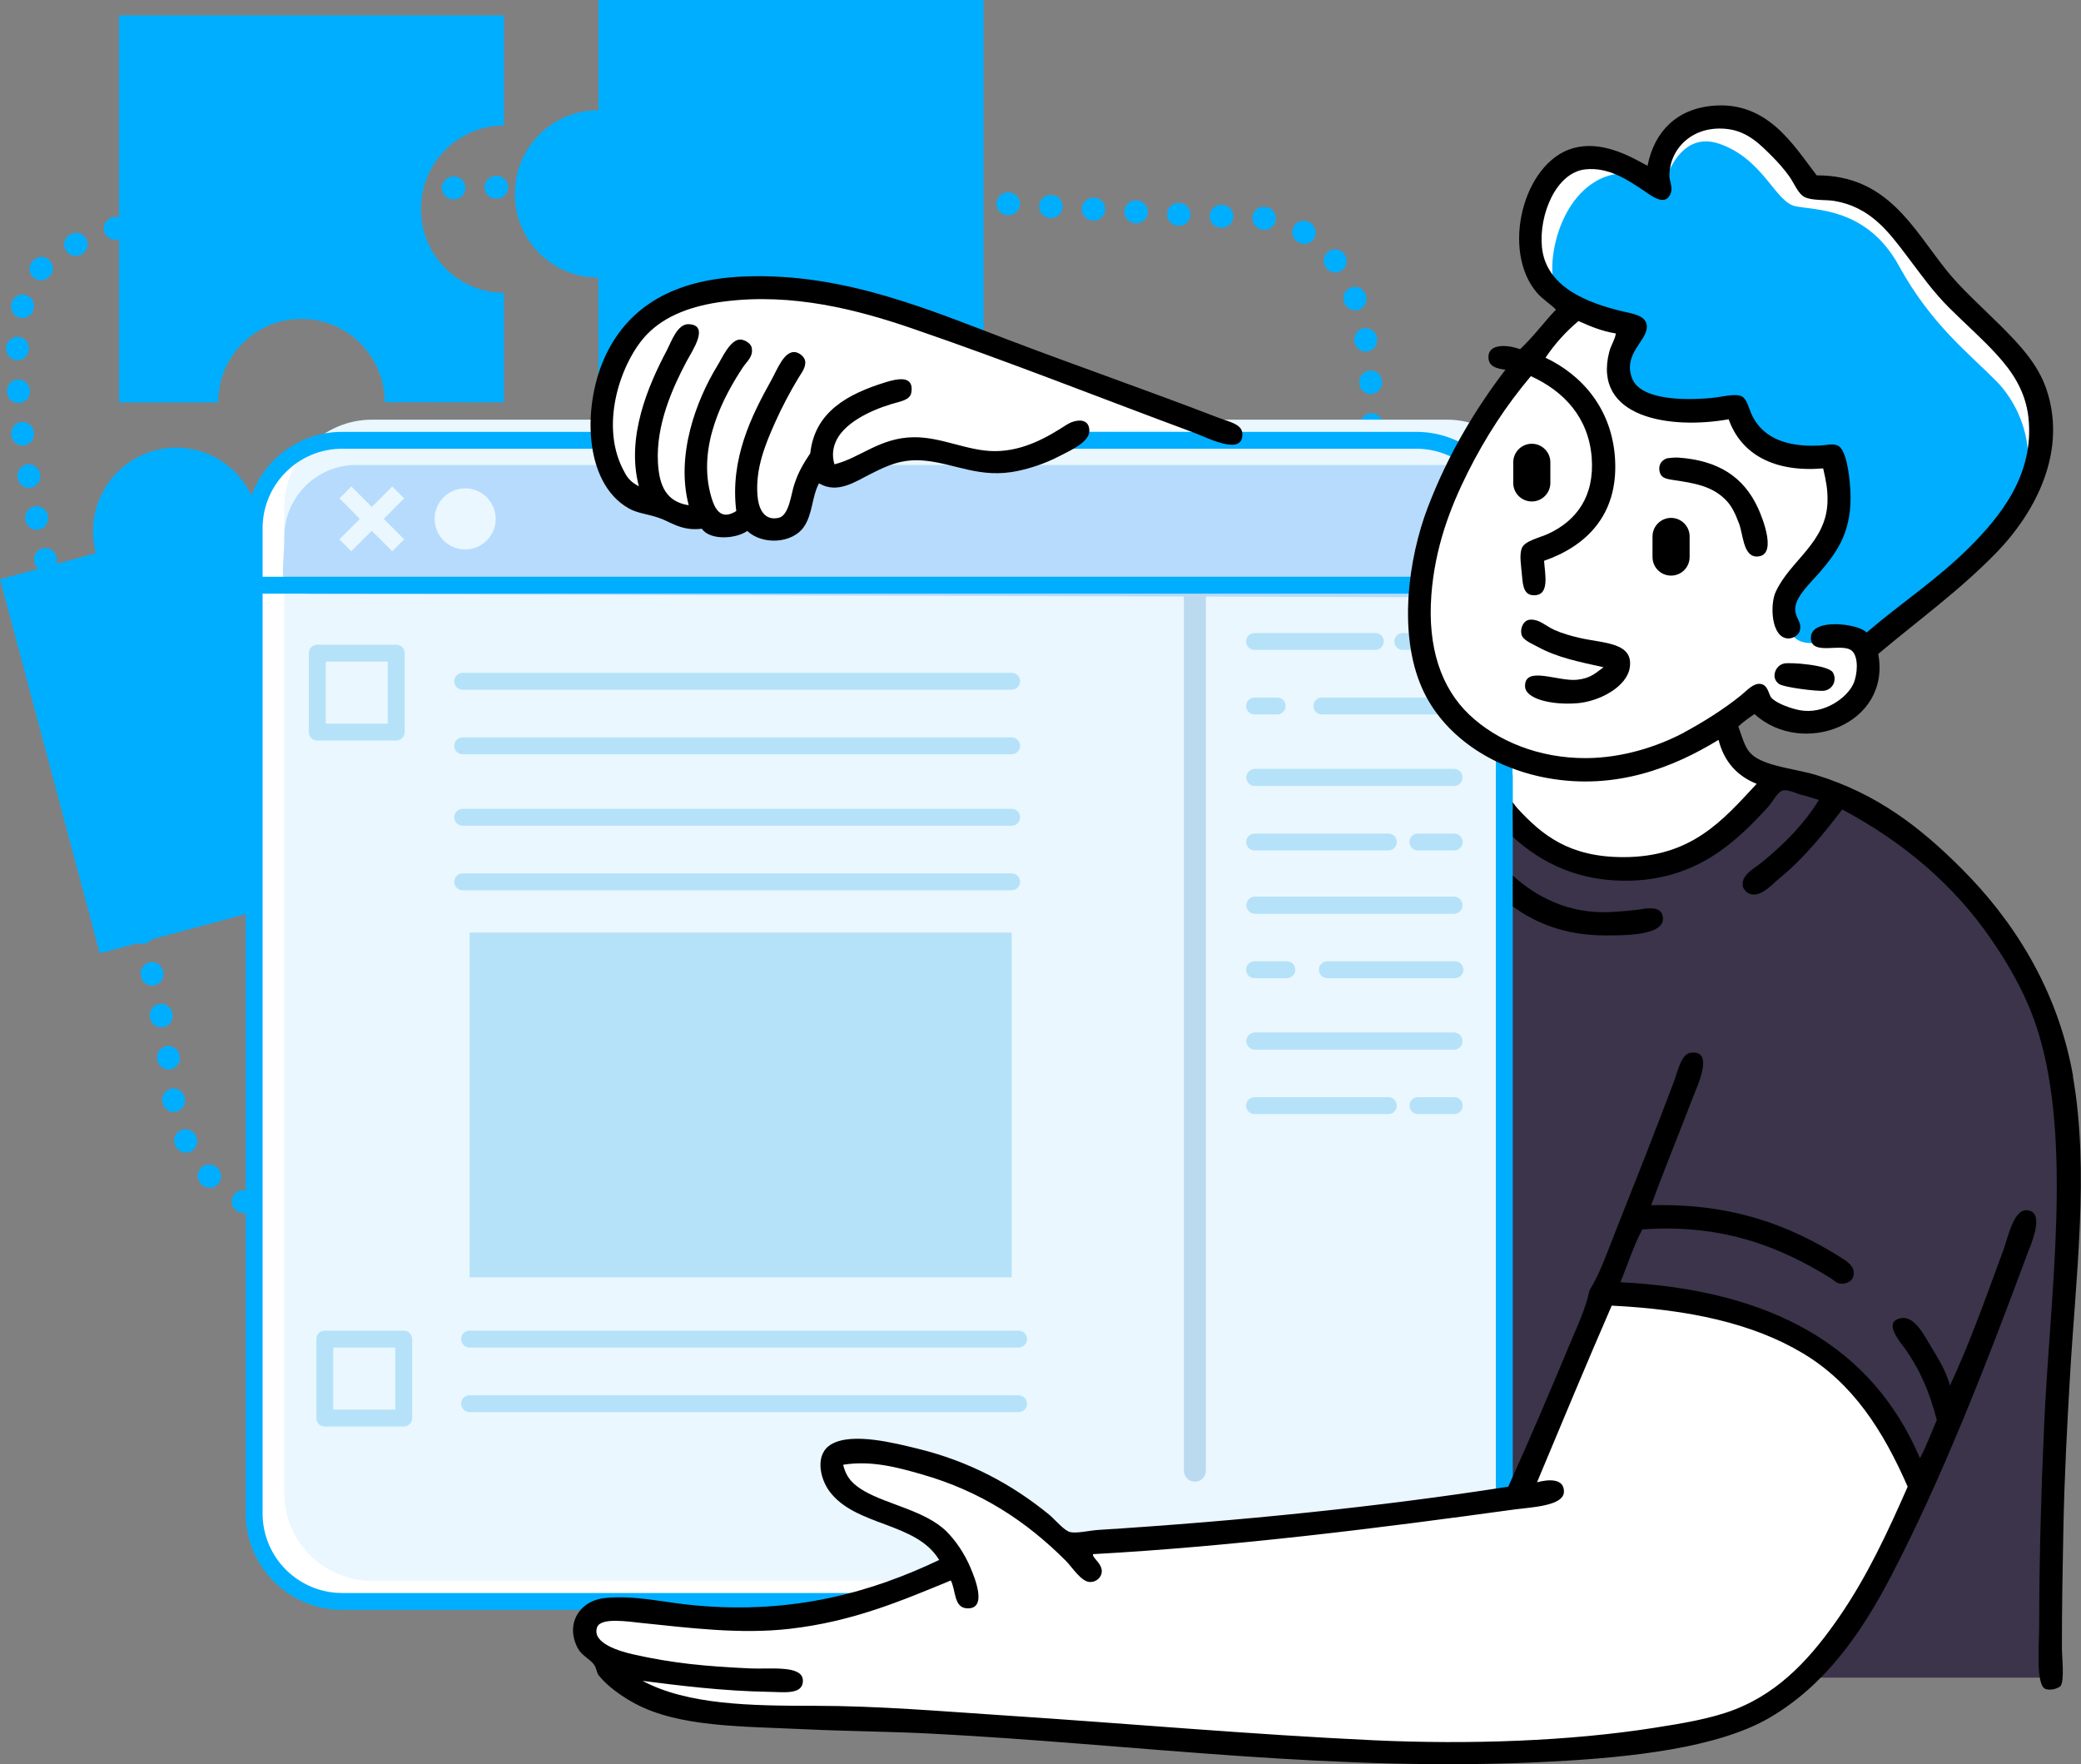
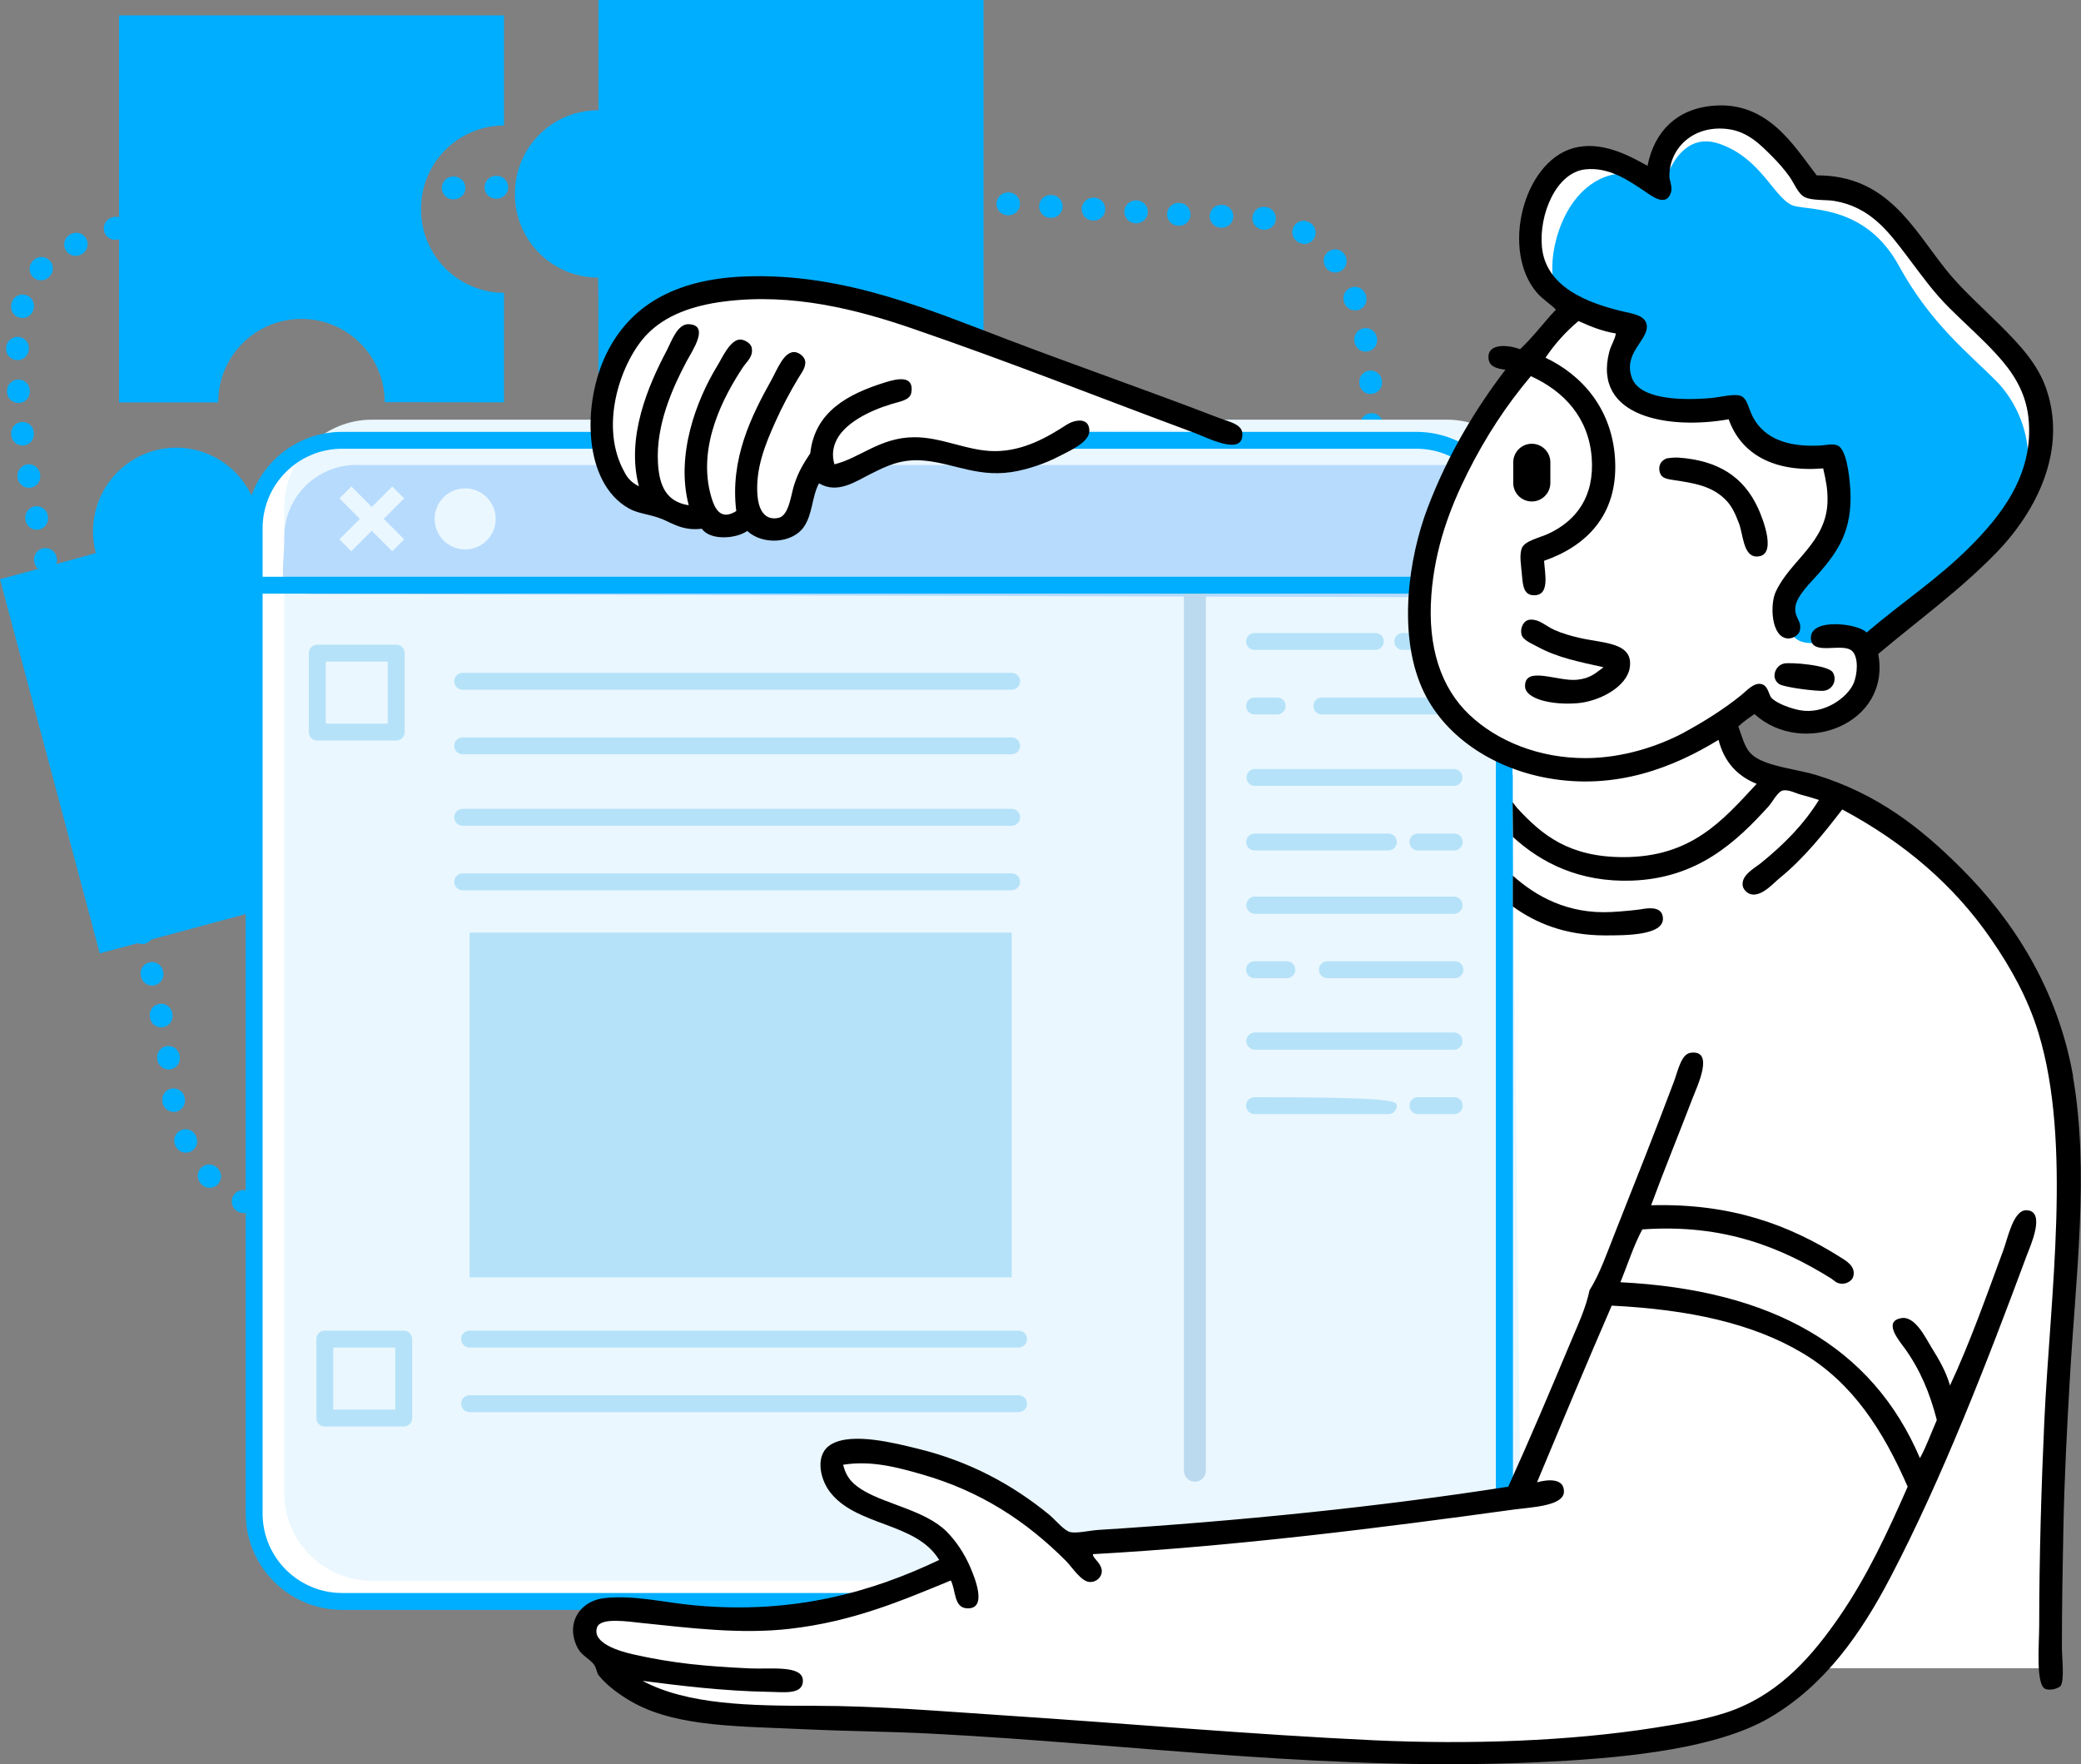
<svg xmlns="http://www.w3.org/2000/svg" width="243" height="206" viewBox="0 0 243 206" fill="none">
  <rect x="0" y="0" width="243" height="206" fill="#808080" stroke="none" />
  <g clip-path="url(#clip0_821_22200)">
    <path d="M38.061 144.096C38.061 144.096 37.998 144.096 37.971 144.096H37.882C37.148 144.042 36.592 143.406 36.646 142.671C36.7 141.936 37.327 141.381 38.061 141.435H38.142C38.876 141.488 39.431 142.125 39.377 142.859C39.333 143.567 38.742 144.105 38.052 144.105L38.061 144.096ZM42.951 144.096C42.252 144.096 41.67 143.558 41.625 142.85C41.581 142.116 42.136 141.479 42.861 141.435H42.951C43.685 141.381 44.321 141.936 44.366 142.671C44.41 143.406 43.855 144.042 43.13 144.087H43.04C43.04 144.087 42.978 144.087 42.951 144.087V144.096ZM47.894 143.469C47.276 143.469 46.721 143.039 46.596 142.402C46.443 141.685 46.909 140.978 47.635 140.825H47.697C48.414 140.655 49.121 141.103 49.282 141.82C49.444 142.537 48.996 143.245 48.279 143.415L48.172 143.442C48.082 143.46 47.993 143.469 47.903 143.469H47.894ZM33.136 143.37C33.028 143.37 32.921 143.361 32.813 143.334L32.75 143.316C32.034 143.146 31.586 142.429 31.756 141.712C31.927 140.995 32.643 140.556 33.359 140.718L33.467 140.745C34.183 140.924 34.613 141.65 34.434 142.358C34.282 142.967 33.736 143.37 33.144 143.37H33.136ZM28.47 141.65C28.264 141.65 28.049 141.596 27.843 141.497L27.771 141.461C27.117 141.121 26.876 140.314 27.216 139.66C27.556 139.015 28.362 138.764 29.016 139.105L29.088 139.14C29.741 139.481 29.983 140.288 29.643 140.942C29.401 141.39 28.944 141.65 28.47 141.65ZM24.484 138.692C24.135 138.692 23.786 138.558 23.526 138.28L23.454 138.209C22.953 137.671 22.971 136.829 23.508 136.327C24.046 135.825 24.887 135.843 25.389 136.38L25.443 136.434C25.953 136.963 25.935 137.805 25.407 138.316C25.147 138.567 24.816 138.692 24.484 138.692ZM21.708 134.588C21.207 134.588 20.723 134.301 20.499 133.809L20.463 133.737C20.15 133.074 20.445 132.276 21.108 131.972C21.78 131.667 22.568 131.954 22.872 132.617L22.908 132.706C23.213 133.378 22.917 134.167 22.245 134.472C22.066 134.552 21.878 134.588 21.69 134.588H21.708ZM20.284 129.83C19.64 129.83 19.075 129.364 18.968 128.71V128.647C18.825 127.921 19.308 127.231 20.034 127.106C20.759 126.98 21.448 127.455 21.574 128.181L21.592 128.288C21.708 129.014 21.216 129.695 20.49 129.821C20.419 129.83 20.347 129.839 20.275 129.839L20.284 129.83ZM19.684 124.874C19.04 124.874 18.466 124.399 18.368 123.736L18.35 123.638C18.251 122.912 18.762 122.24 19.487 122.141C20.213 122.043 20.884 122.553 20.983 123.279V123.351C21.099 124.077 20.598 124.758 19.872 124.865C19.81 124.874 19.738 124.883 19.675 124.883L19.684 124.874ZM18.825 119.955C18.207 119.955 17.651 119.524 17.526 118.888L17.508 118.781C17.374 118.055 17.848 117.356 18.565 117.221C19.29 117.087 19.98 117.562 20.123 118.288V118.351C20.284 119.067 19.819 119.775 19.102 119.928C19.013 119.946 18.923 119.955 18.834 119.955H18.825ZM17.768 115.08C17.159 115.08 16.613 114.667 16.469 114.049L16.442 113.951C16.281 113.234 16.738 112.517 17.454 112.364C18.171 112.203 18.887 112.66 19.04 113.377L19.057 113.44C19.227 114.157 18.78 114.874 18.063 115.044C17.965 115.071 17.857 115.08 17.759 115.08H17.768ZM156.919 110.85C156.919 110.85 156.874 110.85 156.848 110.85C156.113 110.814 155.549 110.187 155.585 109.452V109.362C155.63 108.628 156.247 108.054 156.991 108.099C157.725 108.135 158.289 108.762 158.254 109.497V109.586C158.209 110.294 157.627 110.85 156.919 110.85ZM16.604 110.223C16.003 110.223 15.457 109.819 15.314 109.21L15.296 109.129C15.117 108.413 15.556 107.696 16.263 107.516C16.98 107.337 17.696 107.767 17.875 108.484L17.893 108.574C18.072 109.291 17.633 110.008 16.917 110.187C16.809 110.214 16.702 110.223 16.595 110.223H16.604ZM157.188 105.85C157.188 105.85 157.143 105.85 157.116 105.85C156.382 105.814 155.818 105.187 155.853 104.452V104.362C155.898 103.627 156.516 103.054 157.259 103.099C157.994 103.134 158.558 103.762 158.522 104.497V104.586C158.477 105.294 157.895 105.85 157.188 105.85ZM15.359 105.384C14.768 105.384 14.23 104.989 14.069 104.389L14.042 104.299C13.854 103.591 14.284 102.857 14.992 102.677C15.699 102.489 16.433 102.919 16.613 103.627L16.63 103.708C16.819 104.416 16.398 105.151 15.681 105.339C15.565 105.366 15.457 105.384 15.341 105.384H15.359ZM157.448 100.858C157.448 100.858 157.403 100.858 157.376 100.858C156.642 100.822 156.077 100.195 156.113 99.46V99.371C156.158 98.636 156.785 98.062 157.519 98.107C158.254 98.143 158.818 98.77 158.782 99.505V99.595C158.737 100.303 158.155 100.858 157.448 100.858ZM14.078 100.563C13.487 100.563 12.95 100.168 12.789 99.568L12.771 99.496C12.573 98.788 12.995 98.053 13.702 97.856C14.409 97.659 15.144 98.08 15.341 98.788L15.368 98.887C15.556 99.595 15.135 100.33 14.418 100.518C14.302 100.545 14.194 100.563 14.078 100.563ZM157.707 95.867C157.707 95.867 157.662 95.867 157.636 95.867C156.901 95.831 156.337 95.204 156.373 94.469V94.379C156.418 93.644 157.036 93.071 157.779 93.116C158.513 93.152 159.077 93.779 159.042 94.514V94.603C158.997 95.311 158.415 95.867 157.707 95.867ZM12.771 95.741C12.188 95.741 11.651 95.356 11.49 94.765L11.463 94.657C11.275 93.949 11.705 93.214 12.412 93.035C13.12 92.847 13.854 93.277 14.033 93.985L14.051 94.048C14.248 94.756 13.836 95.49 13.129 95.688C13.012 95.724 12.887 95.733 12.771 95.733V95.741ZM11.463 90.92C10.881 90.92 10.344 90.535 10.182 89.944L10.155 89.845C9.967 89.137 10.388 88.402 11.105 88.214C11.812 88.026 12.547 88.447 12.735 89.164L12.753 89.227C12.95 89.935 12.538 90.669 11.83 90.867C11.714 90.902 11.588 90.911 11.472 90.911L11.463 90.92ZM157.958 90.876C157.958 90.876 157.922 90.876 157.904 90.876C157.17 90.849 156.597 90.23 156.624 89.496V89.388C156.668 88.653 157.286 88.08 158.03 88.124C158.764 88.16 159.328 88.787 159.292 89.522V89.594C159.257 90.311 158.674 90.876 157.958 90.876ZM10.155 86.108C9.564 86.108 9.027 85.714 8.866 85.113L8.848 85.042C8.651 84.334 9.072 83.599 9.779 83.402C10.487 83.205 11.221 83.626 11.418 84.334L11.445 84.432C11.633 85.14 11.212 85.875 10.496 86.063C10.379 86.09 10.272 86.108 10.155 86.108ZM158.2 85.884C158.2 85.884 158.164 85.884 158.146 85.884C157.412 85.857 156.839 85.23 156.865 84.495V84.397C156.91 83.662 157.528 83.088 158.271 83.133C159.006 83.169 159.57 83.796 159.534 84.531V84.603C159.498 85.32 158.916 85.884 158.2 85.884ZM8.875 81.278C8.284 81.278 7.747 80.884 7.585 80.283L7.558 80.194C7.37 79.486 7.8 78.751 8.508 78.572C9.224 78.384 9.95 78.814 10.129 79.522L10.147 79.602C10.335 80.31 9.914 81.045 9.197 81.233C9.081 81.26 8.973 81.278 8.857 81.278H8.875ZM158.433 80.893C158.433 80.893 158.388 80.893 158.361 80.893C157.627 80.857 157.062 80.221 157.107 79.486V79.423C157.143 78.688 157.77 78.115 158.495 78.142C159.23 78.168 159.803 78.787 159.776 79.531V79.638C159.731 80.346 159.149 80.902 158.442 80.902L158.433 80.893ZM7.63 76.448C7.03 76.448 6.484 76.045 6.34 75.435L6.323 75.373C6.135 74.665 6.555 73.93 7.272 73.742C7.979 73.553 8.714 73.975 8.902 74.692L8.929 74.799C9.108 75.516 8.669 76.233 7.952 76.412C7.845 76.439 7.738 76.448 7.63 76.448ZM158.648 75.901C158.648 75.901 158.612 75.901 158.594 75.901C157.859 75.874 157.286 75.247 157.313 74.512V74.432C157.349 73.697 157.976 73.123 158.701 73.15C159.436 73.177 160.009 73.795 159.982 74.539V74.629C159.946 75.346 159.364 75.91 158.648 75.91V75.901ZM6.439 71.591C5.848 71.591 5.311 71.197 5.158 70.596V70.543C4.97 69.826 5.4 69.091 6.117 68.912C6.833 68.732 7.549 69.153 7.729 69.87V69.924C7.917 70.641 7.487 71.376 6.77 71.555C6.663 71.582 6.546 71.591 6.439 71.591ZM158.845 70.91C158.074 70.892 157.492 70.274 157.51 69.539V69.449C157.528 68.714 158.146 68.123 158.88 68.15C159.615 68.168 160.197 68.786 160.179 69.521V69.611C160.161 70.336 159.561 70.91 158.845 70.91ZM5.32 66.743C4.711 66.743 4.155 66.322 4.021 65.695L4.003 65.632C3.833 64.915 4.281 64.198 4.997 64.028C5.714 63.858 6.43 64.305 6.6 65.022L6.627 65.121C6.788 65.838 6.332 66.555 5.615 66.707C5.517 66.725 5.427 66.734 5.329 66.734L5.32 66.743ZM159.042 65.91C159.042 65.91 158.97 65.91 158.934 65.91C158.2 65.847 157.654 65.211 157.716 64.476V64.377C157.797 63.642 158.442 63.105 159.176 63.176C159.91 63.248 160.448 63.893 160.376 64.628V64.7C160.313 65.399 159.731 65.927 159.042 65.927V65.91ZM4.29 61.859C3.672 61.859 3.116 61.429 2.991 60.793L2.973 60.685C2.839 59.959 3.313 59.26 4.03 59.126C4.755 58.992 5.445 59.467 5.588 60.192V60.255C5.749 60.972 5.284 61.68 4.567 61.832C4.478 61.85 4.388 61.859 4.299 61.859H4.29ZM159.543 60.945C159.498 60.945 159.445 60.945 159.4 60.945C158.665 60.864 158.137 60.21 158.218 59.475V59.413C158.289 58.678 158.934 58.14 159.677 58.212C160.412 58.284 160.949 58.929 160.878 59.664V59.771C160.797 60.452 160.215 60.963 159.543 60.963V60.945ZM3.376 56.957C2.74 56.957 2.176 56.5 2.069 55.855L2.051 55.757C1.934 55.031 2.427 54.35 3.152 54.224C3.878 54.108 4.558 54.601 4.684 55.326V55.398C4.827 56.124 4.334 56.814 3.618 56.939C3.537 56.948 3.466 56.957 3.385 56.957H3.376ZM159.955 55.981C159.955 55.981 159.892 55.981 159.866 55.981C159.131 55.927 158.576 55.3 158.63 54.565V54.484C158.683 53.749 159.31 53.194 160.054 53.247C160.788 53.292 161.343 53.928 161.289 54.663V54.753C161.236 55.461 160.654 55.998 159.955 55.998V55.981ZM2.633 52.02C1.97 52.02 1.397 51.527 1.316 50.846V50.774C1.209 50.048 1.719 49.376 2.454 49.278C3.179 49.179 3.851 49.69 3.949 50.425V50.523C4.048 51.258 3.528 51.921 2.803 52.011C2.749 52.011 2.696 52.02 2.642 52.02H2.633ZM160.161 50.998C159.409 50.989 158.818 50.38 158.827 49.645V49.555C158.836 48.83 159.436 48.238 160.161 48.238C160.913 48.247 161.504 48.856 161.495 49.591V49.681C161.486 50.407 160.886 50.998 160.161 50.998ZM2.149 47.055C1.451 47.055 0.869 46.518 0.824 45.81V45.729C0.77 44.994 1.325 44.358 2.06 44.313C2.794 44.259 3.43 44.815 3.475 45.55V45.639C3.528 46.374 2.973 47.01 2.239 47.055C2.212 47.055 2.176 47.055 2.149 47.055ZM160.054 46.016C159.355 46.016 158.764 45.469 158.728 44.752V44.681C158.674 43.946 159.23 43.309 159.964 43.265C160.698 43.22 161.334 43.775 161.379 44.501V44.6C161.424 45.335 160.86 45.962 160.125 45.998C160.098 45.998 160.08 45.998 160.054 45.998V46.016ZM2.042 42.055C1.272 42.037 0.69 41.437 0.707 40.702V40.648C0.725 39.913 1.361 39.313 2.078 39.331C2.812 39.349 3.394 39.949 3.376 40.684V40.738C3.358 41.463 2.758 42.055 2.042 42.055ZM159.48 41.06C158.845 41.06 158.289 40.603 158.173 39.958L158.155 39.868C158.03 39.142 158.513 38.453 159.239 38.327C159.964 38.202 160.654 38.685 160.779 39.411L160.797 39.492C160.922 40.218 160.448 40.908 159.722 41.033C159.642 41.051 159.561 41.051 159.489 41.051L159.48 41.06ZM2.615 37.126C2.516 37.126 2.427 37.117 2.328 37.099C1.612 36.938 1.155 36.23 1.316 35.513L1.343 35.415C1.513 34.698 2.23 34.25 2.946 34.42C3.663 34.59 4.111 35.307 3.94 36.024L3.922 36.087C3.788 36.705 3.233 37.135 2.624 37.135L2.615 37.126ZM158.236 36.239C157.689 36.239 157.179 35.907 156.982 35.361L156.955 35.289C156.695 34.599 157.053 33.828 157.743 33.578C158.433 33.318 159.203 33.676 159.454 34.366L159.489 34.456C159.74 35.146 159.391 35.916 158.701 36.167C158.549 36.221 158.397 36.248 158.245 36.248L158.236 36.239ZM4.782 32.735C4.451 32.735 4.12 32.61 3.86 32.359C3.331 31.848 3.313 31.006 3.824 30.477L3.887 30.414C4.397 29.886 5.239 29.868 5.767 30.378C6.296 30.889 6.314 31.732 5.803 32.26L5.74 32.323C5.481 32.592 5.131 32.735 4.782 32.735ZM155.916 31.821C155.522 31.821 155.128 31.642 154.868 31.301L154.841 31.266C154.403 30.674 154.51 29.823 155.101 29.384C155.692 28.945 156.516 29.043 156.955 29.635L156.982 29.671C157.421 30.262 157.313 31.113 156.722 31.552C156.48 31.732 156.194 31.821 155.916 31.821ZM8.83 29.877C8.347 29.877 7.872 29.608 7.639 29.151C7.308 28.497 7.567 27.69 8.221 27.358L8.302 27.323C8.956 26.991 9.761 27.251 10.093 27.905C10.424 28.559 10.165 29.366 9.511 29.697L9.43 29.733C9.233 29.832 9.027 29.877 8.83 29.877ZM152.307 28.479C152.074 28.479 151.832 28.416 151.617 28.291L151.555 28.255C150.919 27.887 150.704 27.063 151.08 26.436C151.447 25.799 152.262 25.584 152.898 25.961L152.988 26.014C153.615 26.391 153.821 27.215 153.444 27.842C153.194 28.255 152.755 28.488 152.298 28.488L152.307 28.479ZM13.442 28.004C12.878 28.004 12.359 27.645 12.18 27.081C11.956 26.382 12.341 25.629 13.039 25.405L13.111 25.378C13.809 25.145 14.562 25.521 14.794 26.22C15.027 26.919 14.651 27.672 13.953 27.905L13.863 27.932C13.729 27.977 13.585 27.995 13.451 27.995L13.442 28.004ZM147.65 26.821C147.579 26.821 147.507 26.821 147.435 26.803H147.364C146.638 26.677 146.137 25.996 146.253 25.271C146.37 24.545 147.05 24.043 147.776 24.159L147.865 24.177C148.59 24.294 149.083 24.984 148.967 25.71C148.859 26.364 148.295 26.83 147.65 26.83V26.821ZM18.242 26.677C17.633 26.677 17.087 26.265 16.944 25.647C16.774 24.93 17.221 24.213 17.938 24.043L18.027 24.025C18.753 23.864 19.46 24.312 19.622 25.029C19.783 25.745 19.335 26.462 18.619 26.624L18.547 26.642C18.448 26.669 18.341 26.677 18.242 26.677ZM142.68 26.588H142.554C141.82 26.57 141.238 25.952 141.256 25.217C141.274 24.482 141.883 23.89 142.626 23.917H142.716C143.45 23.935 144.032 24.554 144.014 25.288C143.996 26.014 143.405 26.588 142.68 26.588ZM137.692 26.364C137.692 26.364 137.638 26.364 137.611 26.364H137.539C136.805 26.319 136.241 25.692 136.277 24.957C136.312 24.222 136.939 23.657 137.674 23.693H137.772C138.507 23.747 139.062 24.374 139.017 25.109C138.972 25.817 138.39 26.364 137.692 26.364ZM132.712 26.068C132.712 26.068 132.65 26.068 132.623 26.068H132.542C131.808 26.023 131.253 25.387 131.288 24.652C131.333 23.917 131.969 23.362 132.694 23.398H132.793C133.527 23.451 134.083 24.088 134.029 24.823C133.984 25.53 133.393 26.068 132.703 26.068H132.712ZM127.733 25.755C127.733 25.755 127.67 25.755 127.643 25.755H127.572C126.837 25.71 126.282 25.073 126.318 24.339C126.363 23.604 126.999 23.048 127.724 23.084H127.823C128.557 23.138 129.112 23.774 129.058 24.509C129.014 25.217 128.423 25.755 127.733 25.755ZM23.123 25.701C22.487 25.701 21.923 25.244 21.816 24.59C21.69 23.864 22.183 23.174 22.908 23.057H22.98C23.705 22.914 24.395 23.398 24.52 24.123C24.646 24.849 24.171 25.539 23.446 25.665L23.347 25.683C23.275 25.692 23.195 25.701 23.123 25.701ZM122.754 25.441C122.754 25.441 122.691 25.441 122.664 25.441H122.593C121.858 25.396 121.303 24.76 121.339 24.025C121.375 23.29 122.019 22.726 122.745 22.77H122.843C123.578 22.824 124.133 23.46 124.079 24.195C124.034 24.903 123.443 25.441 122.754 25.441ZM117.774 25.136C117.774 25.136 117.721 25.136 117.694 25.136H117.613C116.879 25.091 116.324 24.455 116.359 23.72C116.404 22.985 117.04 22.421 117.765 22.466H117.855C118.589 22.52 119.145 23.147 119.1 23.882C119.055 24.59 118.473 25.136 117.774 25.136ZM28.058 24.957C27.395 24.957 26.822 24.464 26.741 23.792C26.652 23.066 27.162 22.394 27.896 22.304H27.977C28.712 22.197 29.374 22.708 29.473 23.442C29.571 24.168 29.061 24.84 28.326 24.939H28.237C28.183 24.957 28.12 24.966 28.067 24.966L28.058 24.957ZM112.804 24.84C112.804 24.84 112.759 24.84 112.732 24.84H112.643C111.909 24.787 111.353 24.159 111.389 23.425C111.434 22.69 112.07 22.125 112.795 22.17H112.876C113.61 22.215 114.174 22.842 114.13 23.577C114.094 24.285 113.503 24.84 112.804 24.84ZM107.825 24.563C107.825 24.563 107.771 24.563 107.744 24.563H107.673C106.938 24.518 106.374 23.89 106.41 23.156C106.446 22.421 107.073 21.865 107.807 21.892H107.905C108.64 21.946 109.195 22.573 109.15 23.308C109.105 24.016 108.523 24.563 107.825 24.563ZM33.01 24.401C32.338 24.401 31.756 23.89 31.685 23.201C31.613 22.466 32.141 21.811 32.876 21.74H32.965C33.691 21.659 34.344 22.197 34.416 22.932C34.488 23.666 33.95 24.312 33.216 24.383H33.136C33.091 24.392 33.046 24.401 33.001 24.401H33.01ZM102.846 24.303C102.846 24.303 102.801 24.303 102.783 24.303H102.693C101.959 24.258 101.395 23.631 101.431 22.896C101.466 22.161 102.093 21.596 102.828 21.632H102.908C103.643 21.668 104.207 22.295 104.171 23.03C104.135 23.747 103.553 24.303 102.846 24.303ZM97.866 24.061C97.866 24.061 97.822 24.061 97.803 24.061H97.714C96.98 24.025 96.415 23.398 96.442 22.663C96.478 21.928 97.105 21.363 97.83 21.39H97.92C98.654 21.426 99.219 22.053 99.192 22.788C99.156 23.505 98.574 24.061 97.866 24.061ZM37.98 23.98C37.291 23.98 36.709 23.442 36.655 22.744C36.601 22.009 37.157 21.372 37.882 21.319H37.962C38.697 21.265 39.333 21.811 39.386 22.546C39.44 23.281 38.894 23.917 38.16 23.971H38.07C38.07 23.971 38.007 23.98 37.971 23.98H37.98ZM92.878 23.846C92.878 23.846 92.833 23.846 92.815 23.846H92.735C92 23.81 91.427 23.192 91.454 22.457C91.481 21.722 92.126 21.148 92.833 21.175H92.932C93.666 21.211 94.23 21.838 94.203 22.573C94.168 23.29 93.585 23.846 92.878 23.846ZM42.951 23.666C42.243 23.666 41.661 23.12 41.625 22.403C41.59 21.668 42.154 21.041 42.888 21.005H42.969C43.703 20.969 44.33 21.525 44.366 22.26C44.402 22.994 43.846 23.622 43.112 23.666H43.022C43.022 23.666 42.978 23.666 42.951 23.666ZM87.899 23.649C87.899 23.649 87.863 23.649 87.845 23.649H87.764C87.03 23.622 86.457 23.003 86.475 22.269C86.502 21.534 87.129 20.96 87.854 20.978H87.952C88.687 21.014 89.26 21.632 89.233 22.367C89.206 23.084 88.615 23.649 87.908 23.649H87.899ZM82.919 23.478H82.785C82.051 23.451 81.478 22.833 81.496 22.098C81.522 21.363 82.131 20.799 82.875 20.808H82.955C83.69 20.826 84.272 21.444 84.254 22.179C84.236 22.905 83.645 23.478 82.919 23.478ZM47.939 23.433C47.231 23.433 46.641 22.869 46.614 22.152C46.587 21.417 47.16 20.799 47.894 20.763H47.993C48.727 20.745 49.345 21.31 49.372 22.044C49.399 22.779 48.817 23.398 48.082 23.425H48.002C48.002 23.425 47.966 23.425 47.948 23.425L47.939 23.433ZM77.931 23.344H77.806C77.071 23.326 76.489 22.708 76.507 21.973C76.525 21.238 77.143 20.655 77.877 20.674H77.958C78.692 20.691 79.275 21.301 79.266 22.036C79.248 22.761 78.657 23.344 77.931 23.344ZM52.927 23.281C52.211 23.281 51.62 22.708 51.593 21.982C51.575 21.247 52.157 20.638 52.891 20.611H52.99C53.742 20.611 54.333 21.184 54.351 21.91C54.369 22.645 53.778 23.254 53.044 23.272H52.963C52.963 23.272 52.936 23.272 52.927 23.272V23.281ZM72.952 23.245H72.844C72.11 23.236 71.519 22.627 71.528 21.892C71.537 21.166 72.128 20.575 72.862 20.575C72.88 20.575 72.979 20.575 72.979 20.575C73.713 20.593 74.295 21.202 74.286 21.937C74.268 22.663 73.677 23.245 72.952 23.245ZM57.916 23.201C57.19 23.201 56.59 22.618 56.581 21.883C56.572 21.148 57.163 20.539 57.898 20.53H57.996C58.739 20.53 59.331 21.122 59.339 21.856C59.339 22.591 58.748 23.192 58.014 23.201H57.933C57.933 23.201 57.925 23.201 57.916 23.201ZM67.964 23.192H67.865C67.131 23.192 66.54 22.582 66.54 21.847C66.54 21.113 67.131 20.521 67.883 20.521H67.982C68.716 20.53 69.307 21.139 69.298 21.874C69.289 22.6 68.698 23.192 67.964 23.192ZM62.895 23.174C62.16 23.174 61.56 22.573 61.56 21.838C61.56 21.104 62.16 20.503 62.895 20.503H62.975C63.719 20.503 64.31 21.095 64.319 21.829C64.319 22.564 63.728 23.165 62.993 23.174H62.895Z" fill="#00AEFF" />
    <path fill-rule="evenodd" clip-rule="evenodd" d="M114.846 45.218V0H69.88V12.868C64.471 12.868 60.128 17.223 60.128 22.591V22.69C60.128 28.058 64.48 32.413 69.845 32.413C69.88 32.413 69.88 45.209 69.88 45.209H114.846V45.218Z" fill="#00AEFF" />
    <path fill-rule="evenodd" clip-rule="evenodd" d="M25.479 46.957C25.479 41.589 29.831 37.234 35.196 37.234C40.569 37.234 44.922 41.589 44.922 46.957C44.922 46.966 58.847 46.975 58.847 46.975V34.187C53.492 34.169 49.166 29.823 49.166 24.464V24.375C49.166 19.016 53.492 14.669 58.847 14.652V1.792H13.899V46.984H25.497V46.966L25.479 46.957Z" fill="#00AEFF" />
    <path fill-rule="evenodd" clip-rule="evenodd" d="M43.452 55.936L29.992 59.556C28.595 54.305 23.258 51.213 18.072 52.602C12.887 54 9.806 59.359 11.194 64.574C11.203 64.61 0 67.63 0 67.63L11.651 111.316L55.103 99.613L43.452 55.927V55.936Z" fill="#00AEFF" />
    <path fill-rule="evenodd" clip-rule="evenodd" d="M39.942 51.41H165.4C171.069 51.41 175.663 56.008 175.663 61.68V176.715C175.663 182.387 171.069 186.984 165.4 186.984H39.942C34.273 186.984 29.679 182.387 29.679 176.715V61.68C29.679 56.008 34.273 51.41 39.942 51.41Z" fill="white" />
    <path fill-rule="evenodd" clip-rule="evenodd" d="M43.453 49H168.947C174.616 49 179.21 53.597 179.21 59.269V174.313C179.21 179.986 174.616 184.583 168.947 184.583H43.453C37.784 184.583 33.19 179.986 33.19 174.313V59.269C33.19 53.597 37.784 49 43.453 49Z" fill="#EAF7FF" />
    <path fill-rule="evenodd" clip-rule="evenodd" d="M41.616 54.296H170.746C175.394 54.296 179.155 58.069 179.155 62.711C179.155 67.352 180.194 69.673 177.472 69.763L36.565 69.36C31.917 69.36 33.198 67.352 33.198 62.702C33.198 58.051 36.959 54.287 41.607 54.287L41.616 54.296Z" fill="#B7DBFD" />
    <path d="M165.571 75.883H163.806C163.26 75.883 162.821 75.444 162.821 74.898C162.821 74.351 163.26 73.912 163.806 73.912H165.571C166.117 73.912 166.556 74.351 166.556 74.898C166.556 75.444 166.117 75.883 165.571 75.883Z" fill="#B5E2F8" />
    <path d="M168.374 83.42H154.349C153.803 83.42 153.364 82.981 153.364 82.434C153.364 81.887 153.803 81.448 154.349 81.448H168.374C168.92 81.448 169.359 81.887 169.359 82.434C169.359 82.981 168.92 83.42 168.374 83.42Z" fill="#B5E2F8" />
    <path d="M169.779 91.763H146.54C145.994 91.763 145.555 91.324 145.555 90.777C145.555 90.23 145.994 89.791 146.54 89.791H169.779C170.326 89.791 170.765 90.23 170.765 90.777C170.765 91.324 170.326 91.763 169.779 91.763Z" fill="#B5E2F8" />
    <path d="M162.122 99.299H146.504C145.957 99.299 145.519 98.86 145.519 98.313C145.519 97.767 145.957 97.328 146.504 97.328H162.122C162.668 97.328 163.107 97.767 163.107 98.313C163.107 98.86 162.668 99.299 162.122 99.299Z" fill="#B5E2F8" />
    <path d="M169.779 106.674H146.54C145.994 106.674 145.555 106.235 145.555 105.688C145.555 105.142 145.994 104.703 146.54 104.703H169.779C170.326 104.703 170.765 105.142 170.765 105.688C170.765 106.235 170.326 106.674 169.779 106.674Z" fill="#B5E2F8" />
    <path d="M169.896 114.21H154.994C154.448 114.21 154.009 113.771 154.009 113.225C154.009 112.678 154.448 112.239 154.994 112.239H169.896C170.442 112.239 170.881 112.678 170.881 113.225C170.881 113.771 170.442 114.21 169.896 114.21Z" fill="#B5E2F8" />
    <path d="M169.779 122.544H146.54C145.994 122.544 145.555 122.105 145.555 121.559C145.555 121.012 145.994 120.573 146.54 120.573H169.779C170.326 120.573 170.765 121.012 170.765 121.559C170.765 122.105 170.326 122.544 169.779 122.544Z" fill="#B5E2F8" />
-     <path d="M162.122 130.081H146.495C145.949 130.081 145.51 129.642 145.51 129.095C145.51 128.548 145.949 128.109 146.495 128.109H162.122C162.669 128.109 163.107 128.548 163.107 129.095C163.107 129.642 162.669 130.081 162.122 130.081Z" fill="#B5E2F8" />
+     <path d="M162.122 130.081H146.495C145.949 130.081 145.51 129.642 145.51 129.095C145.51 128.548 145.949 128.109 146.495 128.109C162.669 128.109 163.107 128.548 163.107 129.095C163.107 129.642 162.669 130.081 162.122 130.081Z" fill="#B5E2F8" />
    <path d="M160.6 75.883H146.495C145.949 75.883 145.51 75.444 145.51 74.898C145.51 74.351 145.949 73.912 146.495 73.912H160.6C161.146 73.912 161.585 74.351 161.585 74.898C161.585 75.444 161.146 75.883 160.6 75.883Z" fill="#B5E2F8" />
    <path d="M149.137 83.42H146.495C145.949 83.42 145.51 82.981 145.51 82.434C145.51 81.887 145.949 81.448 146.495 81.448H149.137C149.683 81.448 150.122 81.887 150.122 82.434C150.122 82.981 149.683 83.42 149.137 83.42Z" fill="#B5E2F8" />
-     <path d="M169.779 91.763H146.54C145.994 91.763 145.555 91.324 145.555 90.777C145.555 90.23 145.994 89.791 146.54 89.791H169.779C170.326 89.791 170.765 90.23 170.765 90.777C170.765 91.324 170.326 91.763 169.779 91.763Z" fill="#B5E2F8" />
    <path d="M169.779 106.674H146.54C145.994 106.674 145.555 106.235 145.555 105.688C145.555 105.142 145.994 104.703 146.54 104.703H169.779C170.326 104.703 170.765 105.142 170.765 105.688C170.765 106.235 170.326 106.674 169.779 106.674Z" fill="#B5E2F8" />
    <path d="M150.265 114.21H146.495C145.949 114.21 145.51 113.771 145.51 113.225C145.51 112.678 145.949 112.239 146.495 112.239H150.265C150.811 112.239 151.25 112.678 151.25 113.225C151.25 113.771 150.811 114.21 150.265 114.21Z" fill="#B5E2F8" />
    <path d="M169.779 122.544H146.54C145.994 122.544 145.555 122.105 145.555 121.559C145.555 121.012 145.994 120.573 146.54 120.573H169.779C170.326 120.573 170.765 121.012 170.765 121.559C170.765 122.105 170.326 122.544 169.779 122.544Z" fill="#B5E2F8" />
    <path d="M169.815 130.081H165.57C165.024 130.081 164.585 129.642 164.585 129.095C164.585 128.548 165.024 128.109 165.57 128.109H169.815C170.361 128.109 170.8 128.548 170.8 129.095C170.8 129.642 170.361 130.081 169.815 130.081Z" fill="#B5E2F8" />
    <path d="M169.815 99.299H165.57C165.024 99.299 164.585 98.86 164.585 98.313C164.585 97.767 165.024 97.328 165.57 97.328H169.815C170.361 97.328 170.8 97.767 170.8 98.313C170.8 98.86 170.361 99.299 169.815 99.299Z" fill="#B5E2F8" />
    <path d="M165.4 187.97H39.941C33.735 187.97 28.693 182.916 28.693 176.715V61.68C28.693 55.47 33.744 50.425 39.941 50.425H165.4C171.606 50.425 176.648 55.47 176.648 61.68V176.715C176.648 182.925 171.597 187.97 165.4 187.97ZM39.941 52.396C34.819 52.396 30.664 56.563 30.664 61.68V176.715C30.664 181.841 34.828 185.999 39.941 185.999H165.4C170.514 185.999 174.678 181.832 174.678 176.715V61.68C174.678 56.563 170.514 52.396 165.4 52.396H39.941Z" fill="#00AEFF" />
    <path fill-rule="evenodd" clip-rule="evenodd" d="M176.621 94.845V89.343C176.621 89.343 169.349 86.287 166.815 75.874C164.272 65.462 171.588 51.124 174.427 47.028C177.266 42.933 183.41 35.728 183.41 35.728C183.41 35.728 176.281 31.803 179.299 24.688C182.326 17.564 183.857 17.689 186.571 18.442C189.284 19.195 192.132 20.414 192.132 20.414C192.132 20.414 194.577 11.076 200.515 13.397C206.452 15.718 211.808 21.274 211.808 21.274C211.808 21.274 215.282 19.123 220.96 25.898C226.638 32.672 235.486 41.213 237.215 43.444C238.943 45.675 240.627 53.678 236.185 58.848C231.743 64.019 217.45 75.193 217.45 75.193C217.45 75.193 220.083 79.683 216.169 82.3C212.255 84.916 205.216 81.619 205.216 81.619L201.455 84.441C201.455 84.441 201.115 87.874 204.366 89.065C207.616 90.257 229.432 97.937 235.164 110.375C241.262 123.62 242.606 136.497 241.325 158.828C240.044 181.16 240.385 194.781 240.385 194.781H212.237C212.237 194.781 207.339 203.5 178.448 203.939C149.558 204.378 108.908 202.209 100.347 200.856C91.776 199.503 78.719 200.086 75.97 198.634C73.22 197.182 72.638 196.062 72.638 196.062C72.638 196.062 62.85 187.334 70.247 187.845C77.635 188.355 87.961 190.515 95.914 188.275C103.857 186.034 111.398 182.54 111.398 182.54C111.398 182.54 109.249 179.511 103.956 176.804C98.663 174.098 92.287 168.246 102.156 169.268C112.992 170.397 125.682 180.398 125.682 180.398C125.682 180.398 146.486 178.498 159.561 176.634C172.627 174.77 177.526 173.641 177.526 173.641L176.639 94.854L176.621 94.845Z" fill="white" />
-     <path fill-rule="evenodd" clip-rule="evenodd" d="M175.583 93.259C175.583 93.259 183.284 103.654 193.61 100.634C203.909 97.623 206.184 90.849 206.193 90.849C206.193 90.849 232.782 94.684 238.083 117.069C243.385 139.454 238.961 195.883 238.961 195.883H209.157C209.444 196.367 213.733 194.234 220.611 182.172C221.614 180.416 223.737 173.516 223.737 173.516C223.737 173.516 217.629 159.456 208.996 156.041C200.363 152.627 187.843 151.229 187.843 151.229L178.144 173.121L175.502 173.605L175.583 93.268V93.259Z" fill="#3B344A" />
    <path fill-rule="evenodd" clip-rule="evenodd" d="M214.602 74.423C214.602 74.423 210.93 75.982 209.471 74.342C208.011 72.702 207.223 72.693 208.987 70.175C210.751 67.657 213.402 63.849 214.119 61.277C214.835 58.696 213.957 53.418 213.957 53.418C213.957 53.418 209.417 54.923 206.99 52.782C204.563 50.64 203.229 48.05 203.229 48.05C203.229 48.05 192.491 48.991 190.01 46.204C187.521 43.417 190.736 38.426 190.736 38.426C190.736 38.426 183.455 36.158 181.923 34.178C180.392 32.198 181.404 24.231 186.168 21.274C189.527 19.186 193.181 20.665 194.103 22.233C194.103 22.233 195.607 15.019 200.757 16.784C205.906 18.55 207.286 23.586 209.65 24.079C212.014 24.572 218.014 24.24 221.749 31.051C225.483 37.87 229.907 41.248 233.131 44.519C236.167 47.611 238.415 53.525 235.37 58.875C232.469 63.983 218.14 75.874 218.14 75.874L214.611 74.432L214.602 74.423Z" fill="#00AEFF" />
-     <path fill-rule="evenodd" clip-rule="evenodd" d="M195.132 60.47C196.323 60.47 197.299 61.438 197.299 62.639V65.04C197.299 66.241 196.332 67.209 195.132 67.209C193.932 67.209 192.965 66.241 192.965 65.04V62.639C192.965 61.447 193.932 60.47 195.132 60.47Z" fill="black" />
    <path fill-rule="evenodd" clip-rule="evenodd" d="M178.869 51.814C180.06 51.814 181.037 52.781 181.037 53.982V56.384C181.037 57.576 180.069 58.552 178.869 58.552C177.669 58.552 176.702 57.585 176.702 56.384V53.982C176.702 52.79 177.669 51.814 178.869 51.814Z" fill="black" />
    <path fill-rule="evenodd" clip-rule="evenodd" d="M144.659 50.201C144.659 50.201 106.544 35.191 93.586 34.026C80.627 32.861 72.952 35.128 71.51 41.472C70.077 47.817 68.976 55.031 72.88 57.567C76.785 60.103 80.752 60.389 80.752 60.389C80.752 60.389 84.155 62.845 85.454 61.761C86.761 60.676 87.505 60.049 87.505 60.049C87.505 60.049 89.923 62.782 91.696 61.25C93.469 59.717 94.436 55.255 94.436 55.255C94.436 55.255 96.38 55.416 97.517 55.165C98.645 54.914 105.586 51.043 108.64 52.593C111.694 54.144 116.046 55.828 119.333 54.215C122.619 52.602 127.035 50.281 127.035 50.281L144.659 50.192V50.201Z" fill="white" />
    <path d="M175.663 173.982C175.117 173.982 174.678 173.543 174.678 172.996V90.607C174.678 90.06 175.117 89.621 175.663 89.621C176.209 89.621 176.648 90.06 176.648 90.607V172.996C176.648 173.543 176.209 173.982 175.663 173.982Z" fill="#00AEFF" />
    <path d="M45.799 56.801L39.629 62.97L41.022 64.365L47.192 58.195L45.799 56.801Z" fill="#EAF7FF" />
    <path d="M41.027 56.801L39.634 58.195L45.802 64.367L47.195 62.973L41.027 56.801Z" fill="#EAF7FF" />
    <path fill-rule="evenodd" clip-rule="evenodd" d="M54.315 57.02C56.285 57.02 57.88 58.615 57.88 60.587C57.88 62.558 56.285 64.153 54.315 64.153C52.345 64.153 50.751 62.558 50.751 60.587C50.751 58.615 52.345 57.02 54.315 57.02Z" fill="#EAF7FF" />
    <path d="M139.528 173.005C138.82 173.005 138.247 172.431 138.247 171.723V68.625C138.247 67.917 138.82 67.343 139.528 67.343C140.235 67.343 140.808 67.917 140.808 68.625V171.723C140.808 172.431 140.235 173.005 139.528 173.005Z" fill="#BBD9EF" />
    <path d="M165.561 67.343H22.219V69.315H165.561V67.343Z" fill="#00AEFF" />
    <path d="M46.265 86.467H37.05C36.503 86.467 36.065 86.028 36.065 85.481V76.26C36.065 75.713 36.503 75.274 37.05 75.274H46.265C46.811 75.274 47.25 75.713 47.25 76.26V85.481C47.25 86.028 46.811 86.467 46.265 86.467ZM38.035 84.495H45.28V77.246H38.035V84.495Z" fill="#B5E2F8" />
    <path d="M118.133 80.534H54.029C53.483 80.534 53.044 80.095 53.044 79.549C53.044 79.002 53.483 78.563 54.029 78.563H118.133C118.679 78.563 119.118 79.002 119.118 79.549C119.118 80.095 118.679 80.534 118.133 80.534Z" fill="#B5E2F8" />
    <path d="M118.133 88.071H54.029C53.483 88.071 53.044 87.632 53.044 87.085C53.044 86.538 53.483 86.099 54.029 86.099H118.133C118.679 86.099 119.118 86.538 119.118 87.085C119.118 87.632 118.679 88.071 118.133 88.071Z" fill="#B5E2F8" />
    <path d="M118.133 96.413H54.029C53.483 96.413 53.044 95.974 53.044 95.428C53.044 94.881 53.483 94.442 54.029 94.442H118.133C118.679 94.442 119.118 94.881 119.118 95.428C119.118 95.974 118.679 96.413 118.133 96.413Z" fill="#B5E2F8" />
    <path d="M118.133 103.95H54.029C53.483 103.95 53.044 103.511 53.044 102.964C53.044 102.418 53.483 101.978 54.029 101.978H118.133C118.679 101.978 119.118 102.418 119.118 102.964C119.118 103.511 118.679 103.95 118.133 103.95Z" fill="#B5E2F8" />
    <path fill-rule="evenodd" clip-rule="evenodd" d="M54.835 108.896H118.133V149.141H54.835V108.896Z" fill="#B5E2F8" />
    <path d="M118.93 157.341H54.835C54.288 157.341 53.85 156.902 53.85 156.355C53.85 155.808 54.288 155.369 54.835 155.369H118.939C119.485 155.369 119.924 155.808 119.924 156.355C119.924 156.902 119.485 157.341 118.939 157.341H118.93Z" fill="#B5E2F8" />
    <path d="M118.93 164.886H54.835C54.288 164.886 53.85 164.447 53.85 163.9C53.85 163.354 54.288 162.915 54.835 162.915H118.939C119.485 162.915 119.924 163.354 119.924 163.9C119.924 164.447 119.485 164.886 118.939 164.886H118.93Z" fill="#B5E2F8" />
    <path d="M47.142 166.562H37.926C37.38 166.562 36.941 166.123 36.941 165.576V156.355C36.941 155.808 37.38 155.369 37.926 155.369H47.142C47.688 155.369 48.127 155.808 48.127 156.355V165.576C48.127 166.123 47.688 166.562 47.142 166.562ZM38.912 164.59H46.157V157.341H38.912V164.59Z" fill="#B5E2F8" />
    <path fill-rule="evenodd" clip-rule="evenodd" d="M242.078 125.663C240.26 115.366 234.967 107.337 229.074 101.441C224.247 96.611 219.214 92.686 212.05 90.481C209.954 89.836 206.515 89.522 204.867 88.34C203.775 87.56 203.605 86.502 202.987 84.827C203.551 84.28 204.214 83.832 204.867 83.375C210.5 88.474 220.853 84.558 219.322 76.358C223.988 72.424 228.931 68.876 233.265 64.377C237.081 60.416 241.54 53.274 238.997 45.55C238.003 42.521 235.773 40.182 233.606 38.022C231.403 35.818 229.03 33.748 227.194 31.436C223.352 26.615 220.352 20.449 212.139 20.476C209.488 17.062 206.453 11.775 199.996 12.348C195.84 12.716 193.171 15.324 192.383 19.365C190.118 18.084 186.876 16.381 183.661 17.313C177.84 18.989 175.26 29.285 179.469 34.178C180.114 34.931 180.938 35.415 181.69 36.15C180.258 37.655 179.022 39.358 177.499 40.773C175.968 40.209 173.63 40.083 173.818 41.885C173.917 42.79 174.741 43.041 175.789 43.166C172.189 47.907 169.09 53.059 166.717 59.26C164.451 65.202 163.242 73.966 166.036 80.31C168.49 85.893 174.23 89.666 180.661 90.84C188.747 92.318 195.536 89.531 200.676 86.386C201.321 88.931 202.843 90.607 205.127 91.521C201.142 95.813 197.515 100.079 189.562 100.079C183.258 100.079 180.087 97.534 177.159 94.344C177.078 94.263 176.711 93.77 176.631 93.662L176.675 97.731C179.971 100.751 184.467 103.045 190.592 102.821C198.24 102.534 202.709 98.34 206.497 94.173C206.999 93.618 207.59 92.399 208.208 92.291C208.888 92.175 209.73 92.641 210.348 92.802C211.02 92.981 211.53 93.125 212.399 93.403C210.608 96.288 208.306 98.6 205.638 100.76C204.894 101.369 203.309 102.167 203.497 103.412C203.56 103.842 204.026 104.371 204.608 104.443C205.835 104.586 207.097 103.108 207.769 102.561C210.706 100.186 213.08 97.157 215.122 94.514C222.331 98.367 228.179 103.341 232.567 109.748C234.788 112.983 236.794 116.531 238.039 120.618C241.961 133.513 239.409 151.148 238.719 165.89C238.379 173.283 238.119 181.867 238.119 189.771C238.119 192.012 237.672 196.842 238.89 197.218C239.687 197.46 240.511 196.985 240.6 196.878C241.102 196.241 240.77 193.508 240.77 192.424C240.77 187.621 240.851 183.041 240.94 178.641C241.066 172.288 241.37 166.642 241.711 160.755C242.364 149.311 244.012 136.748 242.051 125.663H242.078ZM196.655 85.526C193.682 87.112 189.553 88.501 185.192 88.519C179.684 88.537 174.822 86.52 171.589 83.465C168.266 80.319 166.69 75.579 167.138 69.512C167.55 63.938 169.332 59.278 171.409 55.129C173.487 50.998 175.869 47.351 178.762 43.919C182.595 45.666 185.497 48.722 185.864 53.418C186.213 57.997 184.046 60.811 180.813 62.316C179.855 62.764 178.099 63.132 177.732 63.947C177.374 64.745 177.625 66.008 177.732 67.281C177.831 68.499 177.992 69.485 179.102 69.503C180.992 69.548 180.41 67.066 180.302 65.48C185.21 63.777 188.953 60.148 188.595 53.669C188.273 47.754 184.717 43.775 180.472 41.768C181.556 40.146 182.846 38.721 184.323 37.485C185.667 38.085 187.019 38.668 188.685 38.936C188.586 39.653 188.121 40.281 187.915 41.078C185.935 48.776 194.998 50.183 201.858 48.955C203.309 53.041 207.16 55.174 212.892 54.69C213.232 56.16 213.411 57.101 213.402 58.373C213.393 63.338 208.996 65.426 207.33 69.154C206.667 70.641 206.82 74.45 208.781 74.548C209.444 74.575 210.044 74.082 210.151 73.688C210.474 72.496 209.542 72.236 209.641 70.946C209.739 69.575 211.468 68.007 212.551 66.752C214.575 64.386 216.348 61.931 216.062 57.163C215.945 55.21 215.56 52.495 214.611 52.029C214.029 51.742 213.214 51.993 212.39 52.029C208.638 52.19 205.996 51.16 204.688 48.695C204.16 47.682 204.043 46.491 203.237 46.213C202.476 45.953 200.954 46.365 199.816 46.473C196.306 46.786 191.515 46.634 190.574 44.161C189.446 41.177 192.58 39.689 192.285 37.915C192.097 36.804 190.583 36.615 189.544 36.373C185.326 35.379 180.508 33.506 180.052 28.846C179.684 25.064 181.708 20.154 185.103 19.777C187.888 19.464 190.225 21.113 191.945 22.26C192.786 22.824 194.515 24.24 195.106 22.52C195.339 21.856 194.936 21.086 194.936 20.548C194.936 17.304 197.73 14.553 201.778 15.073C204.133 15.368 205.638 16.963 206.999 18.326C207.563 18.89 208.351 19.759 208.969 20.638C209.506 21.408 209.99 22.681 210.769 23.03C211.665 23.442 213.241 23.299 214.19 23.46C218.381 24.159 220.513 27.036 222.662 29.877C224.328 32.081 225.734 34.071 227.623 35.952C229.37 37.7 231.421 39.492 233.185 41.428C234.94 43.354 236.534 45.648 236.866 48.785C237.573 55.47 233.489 60.38 230.024 63.849C226.217 67.657 222.25 70.202 217.96 73.858C217.101 72.828 211.351 72.057 211.459 74.539C211.548 76.627 215.113 74.987 216.25 75.991C217.056 76.708 216.913 78.751 216.42 79.844C215.695 81.457 213.008 83.447 210.178 82.927C209.148 82.739 207.447 82.138 206.847 81.475C206.524 81.117 206.47 79.961 205.566 79.853C204.733 79.746 203.963 80.651 203.255 81.224C201.276 82.819 198.84 84.343 196.673 85.508L196.655 85.526Z" fill="black" />
    <path fill-rule="evenodd" clip-rule="evenodd" d="M74.6 56.769C73.078 51.016 75.719 44.967 77.851 40.935C78.388 39.913 79.087 37.798 80.421 37.852C82.92 37.96 80.833 40.953 80.161 42.216C78.54 45.272 76.579 49.618 76.83 54.027C76.973 56.671 77.77 58.588 80.421 58.992C78.89 53.14 81.299 46.742 83.753 42.727C84.317 41.813 85.239 39.689 86.403 39.644C86.824 39.626 87.648 40.003 87.774 40.585C87.998 41.634 87.201 42.207 86.744 42.897C84.594 46.15 81.308 52.083 83.063 58.051C83.493 59.502 84.2 60.784 85.974 59.673C85.221 53.57 87.756 48.534 90.084 44.358C90.765 43.121 91.517 41.096 92.735 41.105C93.228 41.105 93.917 41.589 94.016 42.136C94.15 42.87 93.55 43.605 93.246 44.107C92.269 45.72 91.284 47.584 90.505 49.331C89.395 51.823 88.186 54.699 88.454 57.889C88.553 59.117 89.072 60.882 90.935 60.461C92.144 60.183 92.377 57.683 92.735 56.608C93.263 55.004 93.828 54.117 94.616 52.925C95.144 48.068 99.013 45.989 103.428 44.627C104.735 44.224 106.759 43.758 106.419 45.828C106.267 46.742 105.13 46.858 104.028 47.199C101.511 47.969 98.377 49.484 97.526 51.733C97.32 52.271 97.114 53.122 97.437 54.215C100.455 53.471 102.756 51.07 106.759 51.052C110.001 51.034 113.001 52.674 116.172 52.674C119.539 52.674 122.369 51.007 124.554 49.591C125.432 49.027 127.169 48.65 127.205 50.272C127.241 51.634 124.921 52.629 123.694 53.265C122.082 54.108 120.363 54.663 118.903 54.977C114.443 55.936 111.551 54.099 107.87 53.776C105.201 53.543 103.491 54.43 101.708 55.318C99.962 56.178 97.813 57.737 95.637 56.429C94.768 58.06 94.92 60.031 93.837 61.563C92.538 63.409 89.108 63.705 87.254 61.994C85.938 62.934 82.902 63.123 81.953 61.734C79.561 62.038 78.281 60.909 76.902 60.452C75.487 59.977 74.466 59.95 73.391 59.341C68.08 56.312 67.964 47.118 70.821 41.284C73.552 35.719 78.737 32.672 86.645 32.296C92.914 32 98.628 33.156 103.58 34.608C108.524 36.06 113.109 37.915 117.694 39.662C125.656 42.691 134.038 45.603 142.161 48.731C143.468 49.233 145.018 49.502 145.071 50.613C145.197 53.31 141.059 51.133 139.429 50.523C128.271 46.392 118.097 42.324 106.58 38.372C100.168 36.167 92.547 34.169 84.514 35.209C80.824 35.684 77.672 36.831 75.531 39.062C72.621 42.091 69.988 49.313 72.71 54.726C73.158 55.613 73.436 56.16 74.591 56.778L74.6 56.769Z" fill="black" />
    <path fill-rule="evenodd" clip-rule="evenodd" d="M194.685 53.516C194.774 53.489 195.553 53.4 195.965 53.427C200.658 53.758 203.613 55.685 205.288 59.332C205.879 60.623 207.59 64.996 205.118 64.978C203.551 64.969 203.551 62.388 203.067 61.124C202.646 60.022 202.234 59.027 201.357 58.212C199.763 56.724 197.819 56.411 195.544 56.07C194.64 55.936 194.04 55.846 193.834 55.21C193.592 54.475 193.879 53.758 194.694 53.498L194.685 53.516Z" fill="black" />
    <path fill-rule="evenodd" clip-rule="evenodd" d="M187.243 77.909C184.413 77.272 181.941 76.815 179.541 75.516C178.825 75.122 177.813 74.736 177.661 74.064C177.49 73.32 177.911 72.388 178.69 72.353C179.774 72.299 180.419 73.052 181.511 73.553C182.362 73.939 183.401 74.243 184.503 74.494C187.315 75.131 190.727 75.005 190.315 77.918C189.992 80.203 186.741 81.914 184.153 82.111C181.144 82.344 178.117 81.601 178.081 80.14C178.028 77.685 181.905 79.602 184.153 79.369C185.783 79.199 186.338 78.554 187.234 77.918L187.243 77.909Z" fill="black" />
    <path fill-rule="evenodd" clip-rule="evenodd" d="M208.288 77.478C209.094 77.299 213.509 77.658 214.02 78.509C214.557 79.414 214.002 80.525 212.99 80.651C212.202 80.749 208.342 80.257 207.769 79.88C206.712 79.181 207.312 77.703 208.279 77.487L208.288 77.478Z" fill="black" />
    <path fill-rule="evenodd" clip-rule="evenodd" d="M191.783 106.145C191.094 106.262 189.276 106.432 188.192 106.486C183.016 106.764 179.299 104.604 176.657 102.247V105.841C179.308 107.776 182.774 109.219 187.422 109.219C189.822 109.219 194.228 109.228 194.183 107.248C194.147 105.948 192.867 105.957 191.792 106.136L191.783 106.145Z" fill="black" />
    <path fill-rule="evenodd" clip-rule="evenodd" d="M192.804 140.727C202.225 140.476 208.96 143.074 214.79 146.722C215.587 147.223 216.724 147.842 216.411 149.034C216.304 149.464 215.793 149.849 215.211 149.885C214.45 149.93 214.19 149.5 213.841 149.285C208.1 145.718 201.339 142.859 191.774 143.549C190.753 145.44 190.064 147.663 189.213 149.715C206.909 150.611 218.632 157.215 224.193 170.254C224.955 168.874 225.51 167.288 226.164 165.8C225.34 162.619 224.22 159.939 222.402 157.412C221.82 156.606 219.778 154.249 222.062 153.9C223.665 153.658 224.91 156.319 225.483 157.233C226.522 158.9 227.238 160.172 227.704 161.768C230.023 156.803 231.895 151.489 233.946 145.933C234.439 144.607 235.092 141.3 236.597 141.309C239.006 141.327 237.018 145.628 236.686 146.533C231.985 159.205 226.755 172.673 220.781 184.108C217.316 190.739 213.124 196.752 206.667 200.543C200.631 204.082 190.556 205.185 181.26 205.677C156.06 207.031 132.542 203.643 108.81 202.424C104.01 202.174 99.075 202.147 94.096 201.914C86.502 201.555 79.355 201.672 74.17 198.921C72.603 198.087 70.856 196.833 69.889 195.587C69.683 195.318 69.665 194.807 69.379 194.386C68.94 193.75 67.928 193.293 67.498 192.504C65.958 189.664 67.623 186.931 70.579 186.599C74.062 186.205 77.645 187.137 81.182 187.45C92.762 188.508 101.887 185.846 109.67 182.145C106.983 177.674 99.881 178.256 96.836 174.098C95.726 172.584 95.117 169.752 97.096 168.623C99.541 167.216 104.511 168.506 107.1 169.134C113.252 170.63 118.222 173.354 122.494 176.84C123.148 177.369 124.267 178.74 124.975 178.892C125.763 179.063 127.178 178.704 128.306 178.632C144.776 177.593 161.173 175.926 176.12 173.587C178.672 167.96 181.037 162.359 183.472 156.552C184.261 154.67 185.183 152.726 185.613 150.647C186.831 148.711 187.673 146.229 188.604 143.89C190.852 138.226 193.171 132.384 195.446 126.344C195.93 125.071 196.297 123.073 197.416 122.921C200.282 122.535 198.124 126.953 197.676 128.145C196.073 132.339 194.246 136.793 192.804 140.727ZM179.46 173.077C180.866 172.7 182.658 172.611 182.622 174.188C182.586 175.855 178.753 175.989 176.89 176.24C161.155 178.408 144.086 180.559 127.626 181.464C127.536 181.93 128.781 182.584 128.647 183.606C128.584 184.153 128.047 184.735 127.276 184.717C126.255 184.699 125.208 182.988 124.455 182.235C119.834 177.611 114.515 174.107 107.61 172.136C104.843 171.347 101.771 170.496 98.457 171.024C98.825 172.584 99.657 173.363 100.938 174.107C103.661 175.675 108.103 176.419 110.521 178.812C111.568 179.851 112.616 181.357 113.342 183.086C113.78 184.135 115.383 187.925 112.912 187.791C111.371 187.71 111.631 185.73 111.031 184.538C105.282 186.895 99.648 189.332 92.215 190.183C86.43 190.847 80.457 190.067 74.94 189.502C73.346 189.341 70.14 188.812 69.719 190.013C69.083 191.877 72.424 192.827 73.991 193.177C78.54 194.198 82.248 194.557 87.594 194.807C89.932 194.915 93.774 194.368 93.756 196.259C93.738 197.899 91.579 197.568 89.824 197.541C84.46 197.46 79.167 196.788 75.03 196.259C80.313 199.073 87.684 199.172 95.135 199.172C102.586 199.172 110.252 199.835 117.121 200.283C131.647 201.233 146.02 202.523 160.403 203.195C171.642 203.715 183.311 203.294 193.162 201.743C196.476 201.224 199.816 200.677 202.575 199.602C208.029 197.478 211.682 193.275 214.808 188.732C217.996 184.099 220.396 178.982 222.76 173.587C219.913 167.073 216.375 161.508 210.527 158.013C204.688 154.518 197.246 152.896 188.201 152.448C185.237 159.267 182.362 166.176 179.478 173.077H179.46Z" fill="black" />
  </g>
  <defs>
    <clipPath id="clip0_821_22200">
      <rect width="243" height="206" fill="white" />
    </clipPath>
  </defs>
</svg>